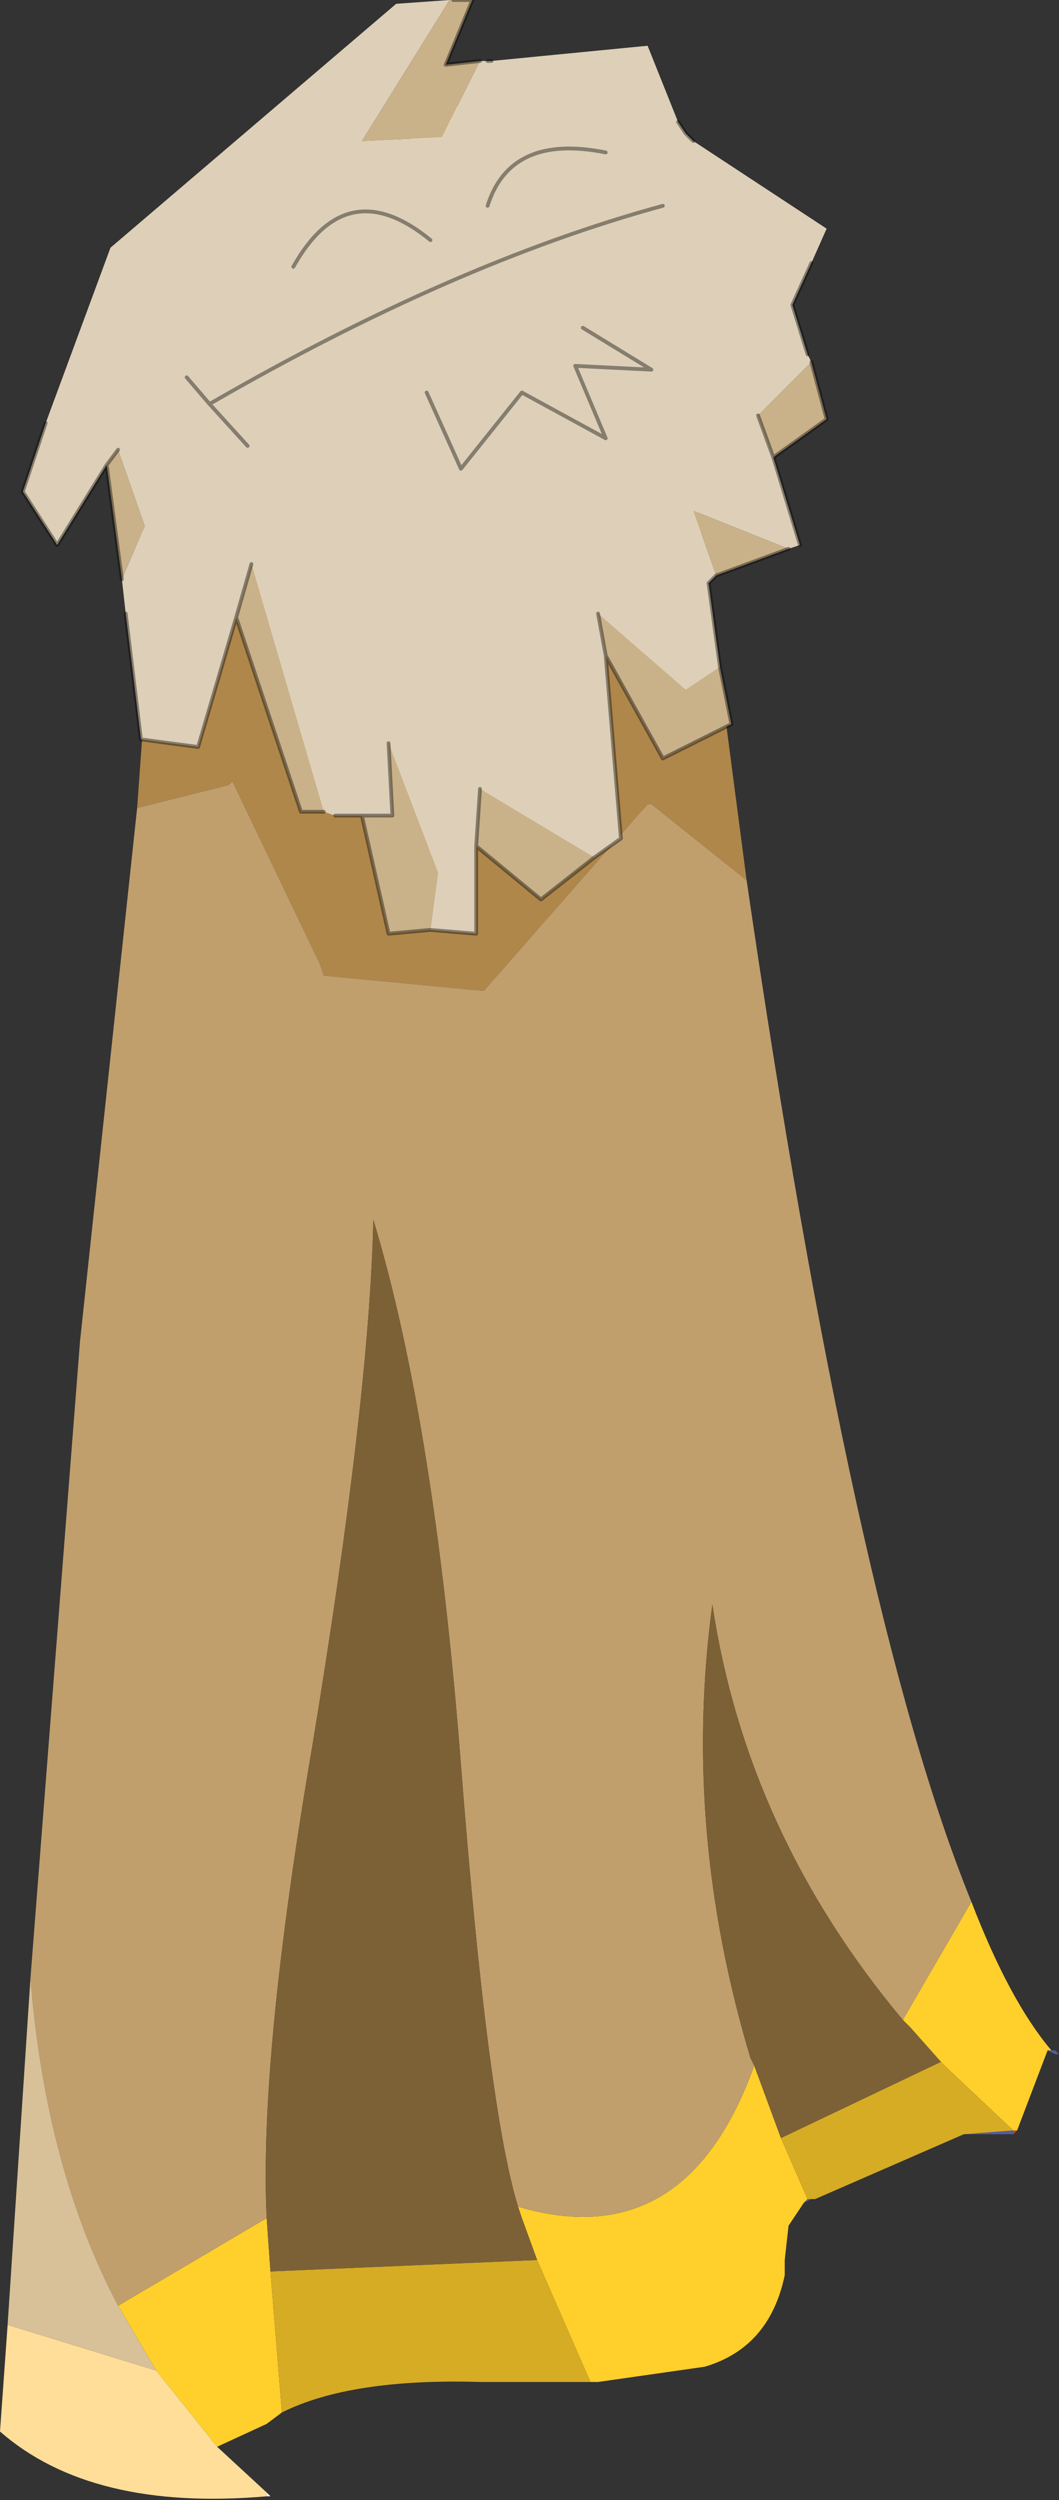
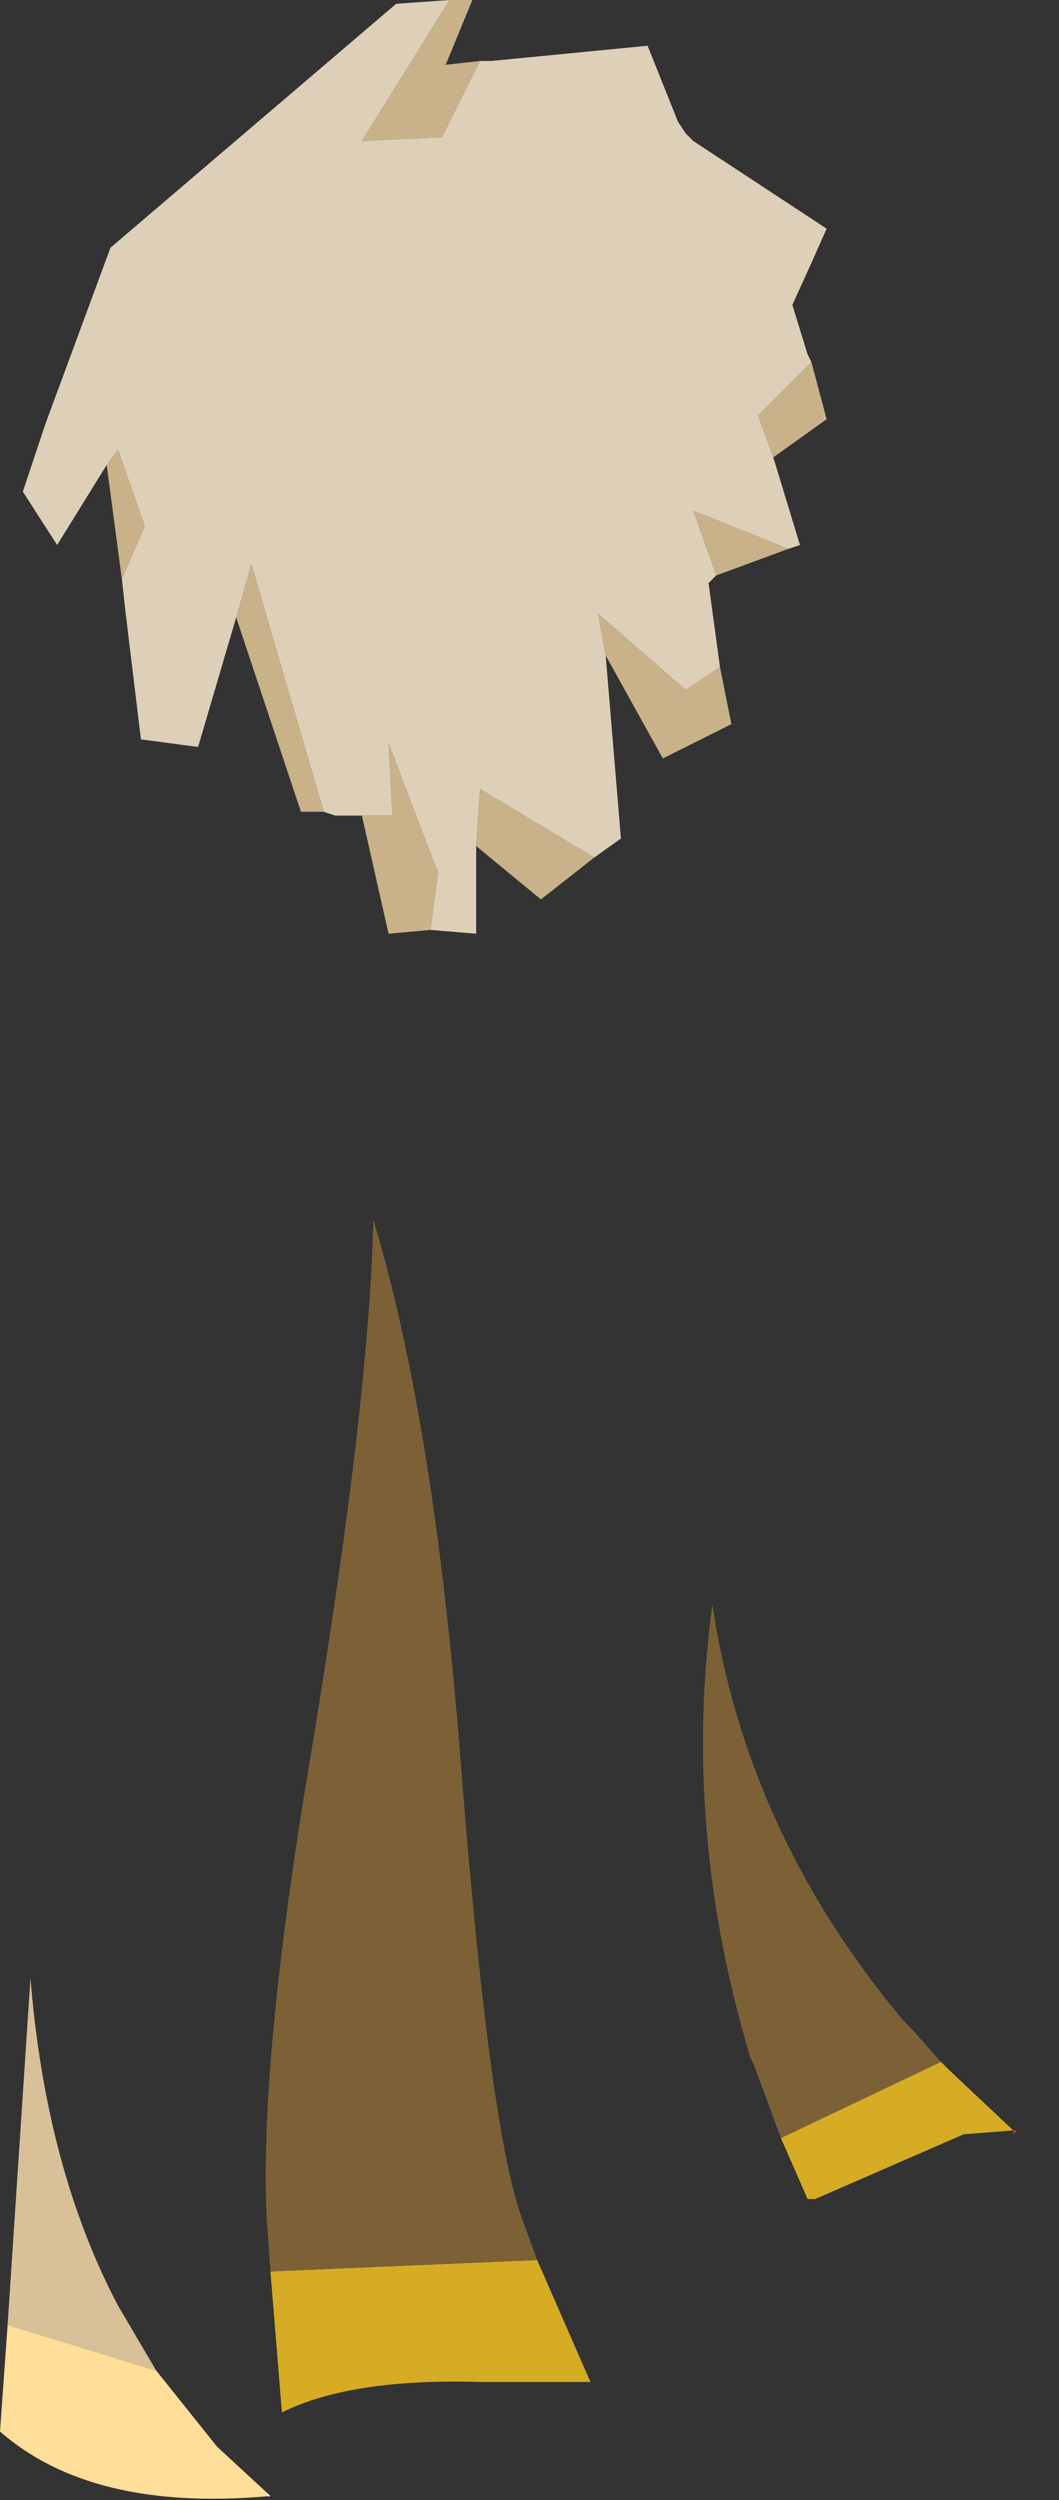
<svg xmlns="http://www.w3.org/2000/svg" xmlns:xlink="http://www.w3.org/1999/xlink" width="13.9px" height="32.8px">
  <rect width="100%" height="100%" fill="#333333" stroke="none" />
  <g transform="matrix(1, 0, 0, 1, -268, -183.55)">
    <use xlink:href="#object-0" width="13.9" height="32.8" transform="matrix(1, 0, 0, 1, 268, 183.55)" />
  </g>
  <defs>
    <g transform="matrix(1, 0, 0, 1, -268, -183.55)" id="object-0">
-       <path fill-rule="evenodd" fill="#af874b" stroke="none" d="M275.3 184.8L276.45 184.8L277.8 195.1L276.55 194.1L276.5 194.1L274.35 196.55L272.25 196.35L272.2 196.2L271.05 193.8L271 193.85L269.8 194.15L270.3 187.2L273.8 186.65L275.3 184.8" />
-       <path fill-rule="evenodd" fill="#ffcf2b" stroke="none" d="M275.3 184.8L273.8 186.65L270.3 187.2L270.25 186.55Q272.35 186.1 273.8 185.1L274.45 184.6L274.45 184.8L275.3 184.8M280.75 208.5Q281.25 209.8 281.8 210.45L281.75 210.45L281.35 211.5L281.3 211.5L280.45 210.7L280.35 210.6L279.95 210.15L279.85 210.05L280.75 208.5M278.55 212.45L278.35 212.75L278.3 213.2L278.3 213.4Q278.1 214.35 277.25 214.6L275.85 214.8L275.75 214.8L275.05 213.2L274.85 212.65L274.8 212.5Q277 213.15 277.9 210.65L278.25 211.6L278.6 212.4L278.55 212.45M271.7 215.2L271.5 215.35L270.85 215.65L270.45 215.15L270.05 214.65L269.55 213.8L271.5 212.65L271.55 213.35L271.7 215.2" />
-       <path fill-rule="evenodd" fill="#c09f6d" stroke="none" d="M269.8 194.15L271 193.85L271.05 193.8L272.2 196.2L272.25 196.35L274.35 196.55L276.5 194.1L276.55 194.1L277.8 195.1Q279.2 204.7 280.75 208.5L279.85 210.05Q277.8 207.6 277.35 204.6Q276.95 207.55 277.85 210.55L277.9 210.65Q277 213.15 274.8 212.5Q274.4 211.2 274.05 206.7Q273.7 202.2 272.9 199.55Q272.85 201.9 272.1 206.45Q271.4 210.55 271.5 212.65L269.55 213.8Q268.6 212 268.4 209.5L269.05 201.15L269.8 194.15" />
-       <path fill-rule="evenodd" fill="#555ba0" stroke="none" d="M281.8 210.45L281.85 210.45L281.9 210.5L281.85 210.5L281.75 210.45L281.8 210.45M281.3 211.55L280.65 211.55L281.3 211.5L281.3 211.55M278.65 212.4L278.55 212.45L278.6 212.4L278.65 212.4" />
      <path fill-rule="evenodd" fill="#cf3e29" stroke="none" d="M281.35 211.5L281.3 211.55L281.3 211.5L281.35 211.5M281.75 210.45L281.8 210.45L281.75 210.45" />
      <path fill-rule="evenodd" fill="#d6ac24" stroke="none" d="M280.65 211.55L278.7 212.4L278.65 212.4L278.6 212.4L278.25 211.6L280.35 210.6L280.45 210.7L281.3 211.5L280.65 211.55M275.75 214.8L274.3 214.8Q272.6 214.75 271.7 215.2L271.55 213.35L275.05 213.2L275.75 214.8" />
      <path fill-rule="evenodd" fill="#fede98" stroke="none" d="M270.85 215.65L271.5 216.25L271.5 216.3Q269.2 216.5 268 215.45L268.1 214.05L270.05 214.65L270.45 215.15L270.85 215.65" />
      <path fill-rule="evenodd" fill="#ffffff" stroke="none" d="M271.5 216.25L271.55 216.3L271.5 216.3L271.5 216.25" />
      <path fill-rule="evenodd" fill="#d8c198" stroke="none" d="M268.1 214.05L268.4 209.5Q268.6 212 269.55 213.8L270.05 214.65L268.1 214.05" />
      <path fill-rule="evenodd" fill="#7c6136" stroke="none" d="M277.9 210.65L277.85 210.55Q276.95 207.55 277.35 204.6Q277.8 207.6 279.85 210.05L279.95 210.15L280.35 210.6L278.25 211.6L277.9 210.65M274.8 212.5L274.85 212.65L275.05 213.2L271.55 213.35L271.5 212.65Q271.4 210.55 272.1 206.45Q272.85 201.9 272.9 199.55Q273.7 202.2 274.05 206.7Q274.4 211.2 274.8 212.5" />
      <path fill-rule="evenodd" fill="#c9b189" stroke="none" d="M274.3 184.35L273.8 185.35L272.75 185.4L273.9 183.55L273.95 183.55L274.2 183.55L273.85 184.4L274.3 184.35M269.4 189.65L269.55 189.45L269.9 190.45L269.6 191.15L269.4 189.65M271.1 191.65L271.3 190.95L272.25 194.2L271.95 194.2L271.1 191.65M272.75 194.25L273.15 194.25L273.1 193.3L273.75 195L273.65 195.75L273.1 195.8L272.75 194.25M274.25 194.65L274.3 193.9L275.8 194.8L275.1 195.35L274.25 194.65M275.95 192.15L275.85 191.6L277 192.6L277.45 192.3L277.6 193.05L276.7 193.5L275.95 192.15M277.4 191.1L277.1 190.25L278.35 190.75L277.4 191.1M278.15 189.55L277.95 189L278.65 188.3L278.85 189.05L278.15 189.55" />
      <path fill-rule="evenodd" fill="#ded0b8" stroke="none" d="M273.9 183.55L272.75 185.4L273.8 185.35L274.3 184.35L274.4 184.35L274.45 184.35L276.5 184.15L276.9 185.15L277 185.3L277.1 185.4L278.85 186.55L278.65 187L278.4 187.55L278.6 188.2L278.65 188.3L277.95 189L278.15 189.55L278.5 190.7L278.35 190.75L277.1 190.25L277.4 191.1L277.3 191.2L277.45 192.3L277 192.6L275.85 191.6L275.95 192.15L276.15 194.55L275.8 194.8L274.3 193.9L274.25 194.65L274.25 195.8L273.65 195.75L273.75 195L273.1 193.3L273.15 194.25L272.75 194.25L272.4 194.25L272.25 194.2L271.3 190.95L271.1 191.65L270.6 193.35L269.85 193.25L269.65 191.6L269.6 191.15L269.9 190.45L269.55 189.45L269.4 189.65L268.75 190.7L268.3 190L268.6 189.1L269.45 186.8L273.2 183.6L273.9 183.55M275.65 187.85L276.55 188.4L275.55 188.35L275.95 189.3L274.85 188.7L274.05 189.7L273.6 188.7L274.05 189.7L274.85 188.7L275.95 189.3L275.55 188.35L276.55 188.4L275.65 187.85M275.95 185.55Q274.7 185.3 274.4 186.25Q274.7 185.3 275.95 185.55M271.25 189.4L270.75 188.85Q273.95 187 276.7 186.25Q273.95 187 270.75 188.85L271.25 189.4M270.75 188.85L270.45 188.5L270.75 188.85M273.65 186.7Q272.55 185.8 271.85 187.05Q272.55 185.8 273.65 186.7" />
-       <path fill="none" stroke="#000000" stroke-opacity="0.4" stroke-width="0.05" stroke-linecap="round" stroke-linejoin="round" d="M274.3 184.35L273.85 184.4L274.2 183.55L273.95 183.55M268.6 189.1L268.3 190L268.75 190.7L269.4 189.65L269.55 189.45M269.65 191.6L269.85 193.25L270.6 193.35L271.1 191.65L271.3 190.95M272.4 194.25L272.75 194.25L273.15 194.25L273.1 193.3M273.65 195.75L274.25 195.8L274.25 194.65L274.3 193.9M275.8 194.8L276.15 194.55L275.95 192.15L275.85 191.6M277.45 192.3L277.3 191.2L277.4 191.1L278.35 190.75M278.5 190.7L278.15 189.55L277.95 189M278.6 188.2L278.4 187.55L278.65 187M277.1 185.4L277 185.3L276.9 185.15M274.45 184.35L274.4 184.35M278.65 188.3L278.85 189.05L278.15 189.55M273.6 188.7L274.05 189.7L274.85 188.7L275.95 189.3L275.55 188.35L276.55 188.4L275.65 187.85M277.45 192.3L277.6 193.05L276.7 193.5L275.95 192.15M275.8 194.8L275.1 195.35L274.25 194.65M274.4 186.25Q274.7 185.3 275.95 185.55M269.6 191.15L269.4 189.65M276.7 186.25Q273.95 187 270.75 188.85L271.25 189.4M270.45 188.5L270.75 188.85M273.65 195.75L273.1 195.8L272.75 194.25M272.25 194.2L271.95 194.2L271.1 191.65M271.85 187.05Q272.55 185.8 273.65 186.7" />
    </g>
  </defs>
</svg>